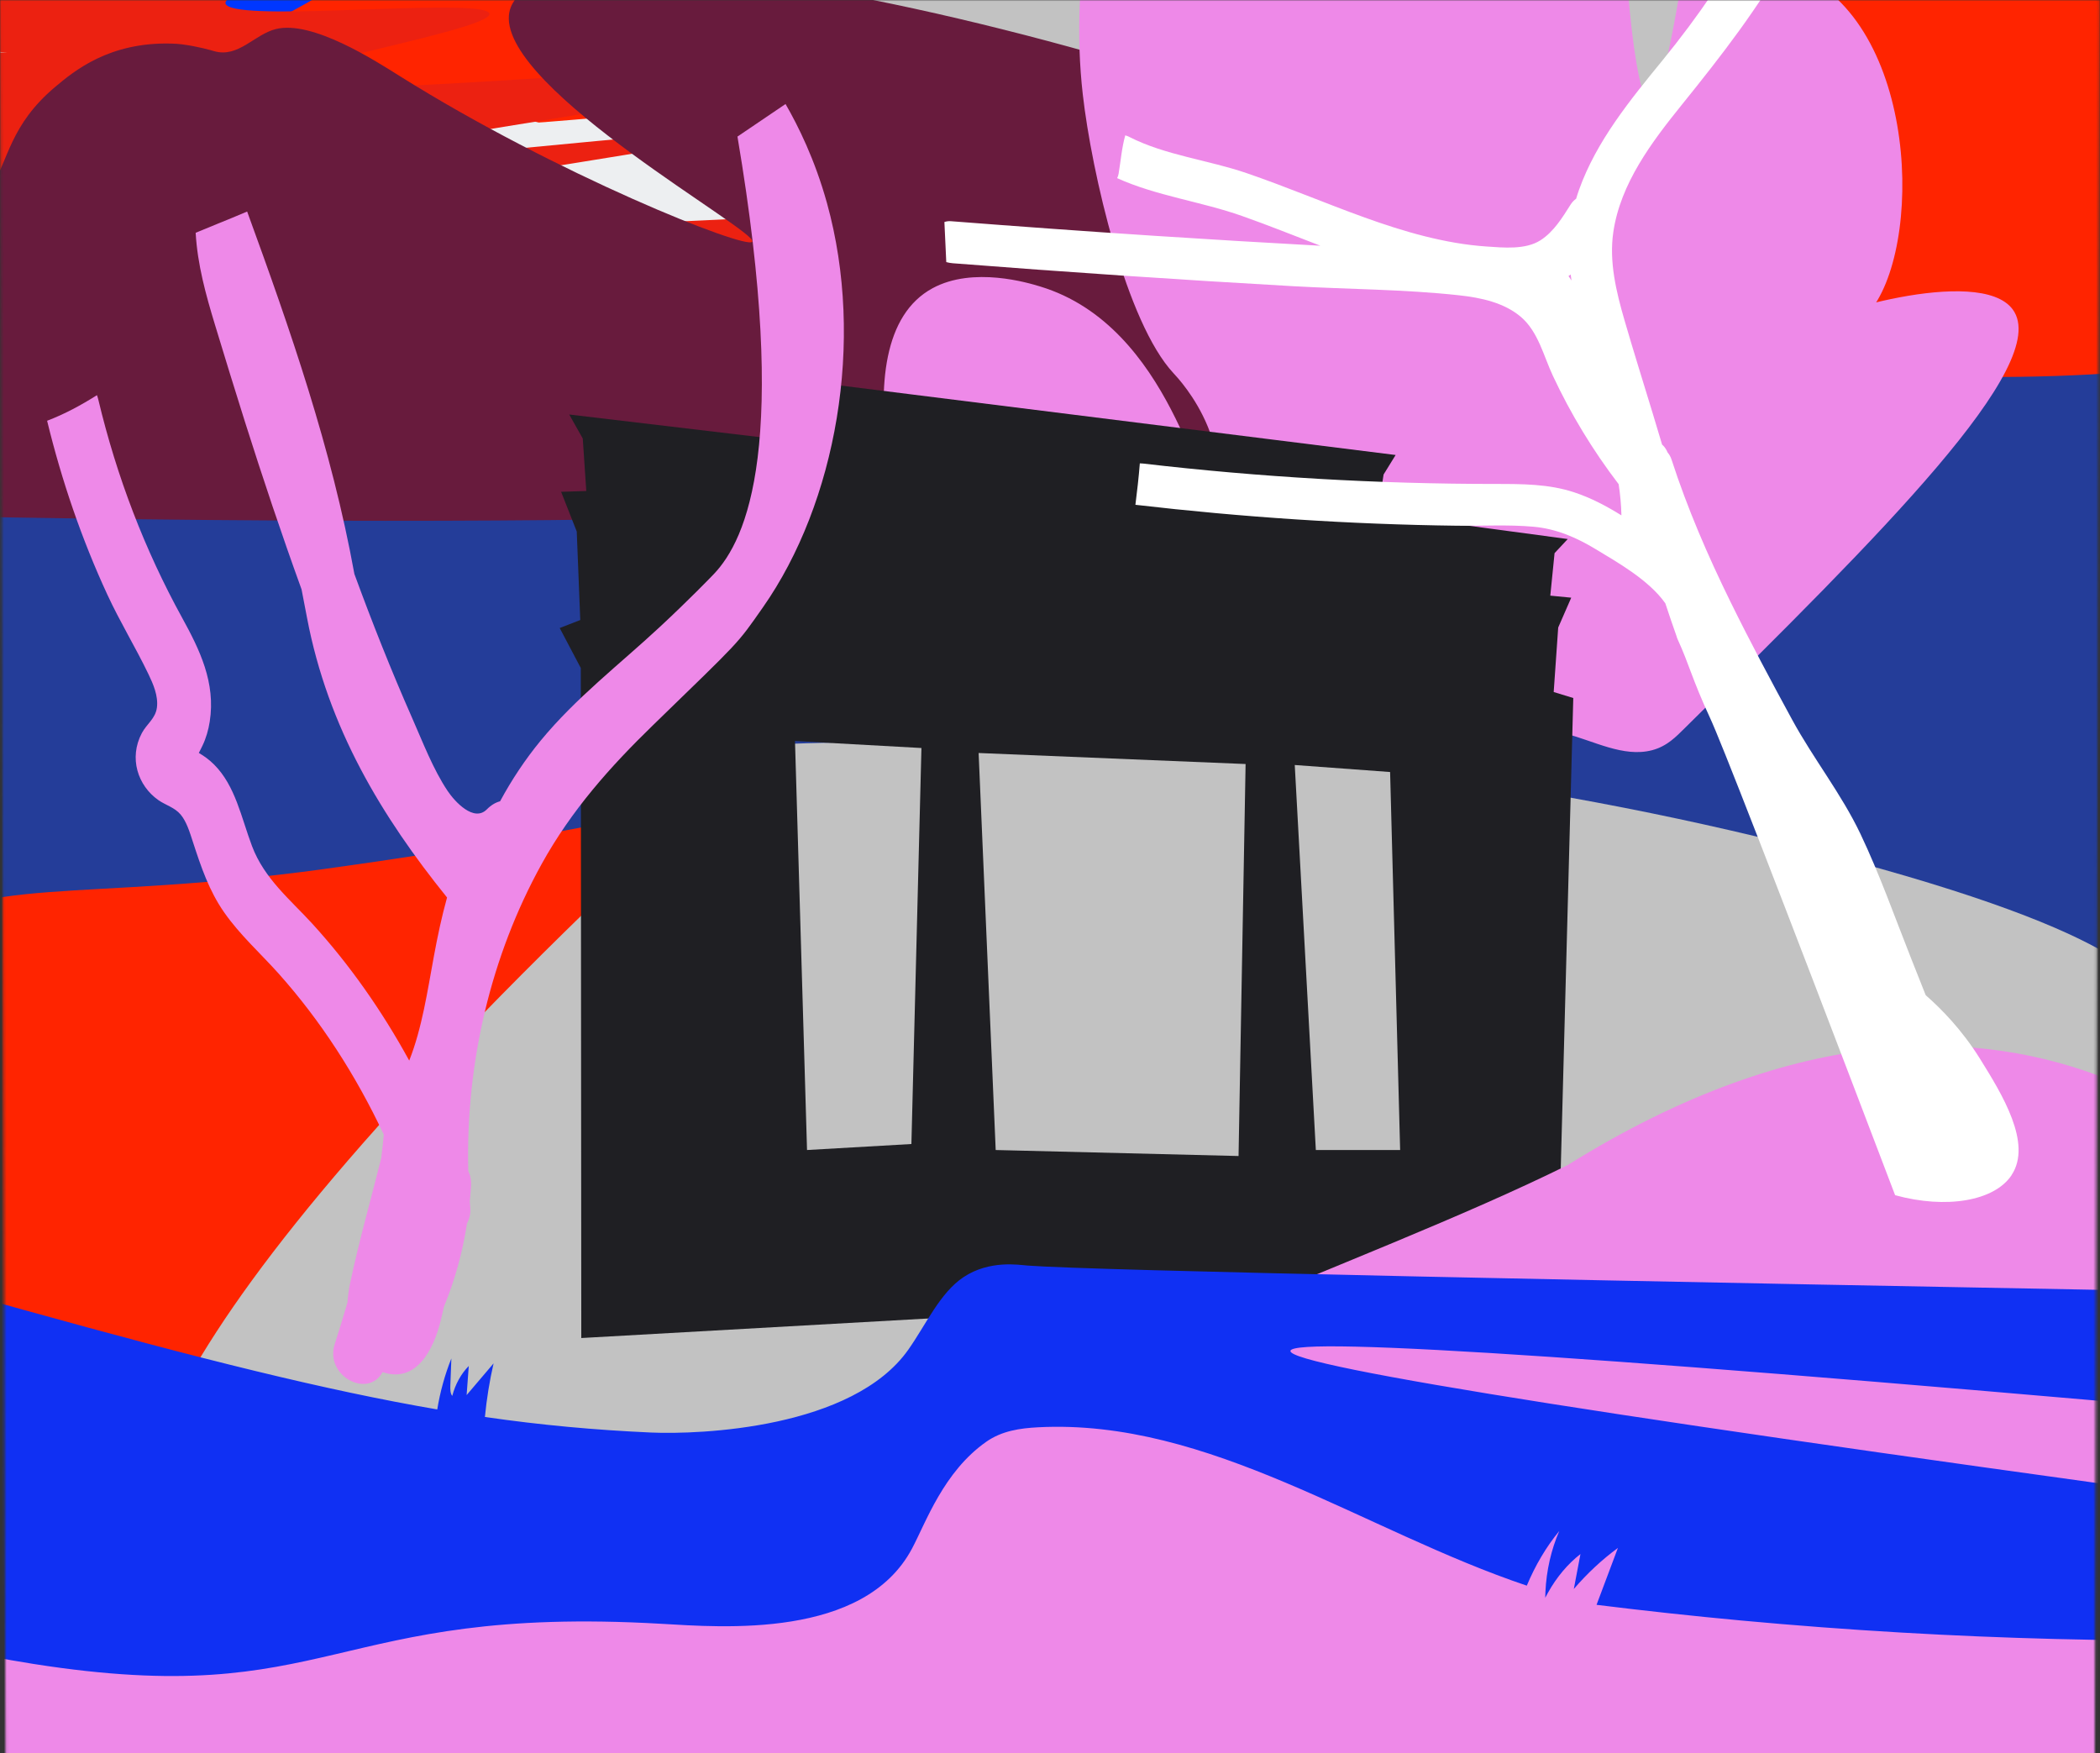
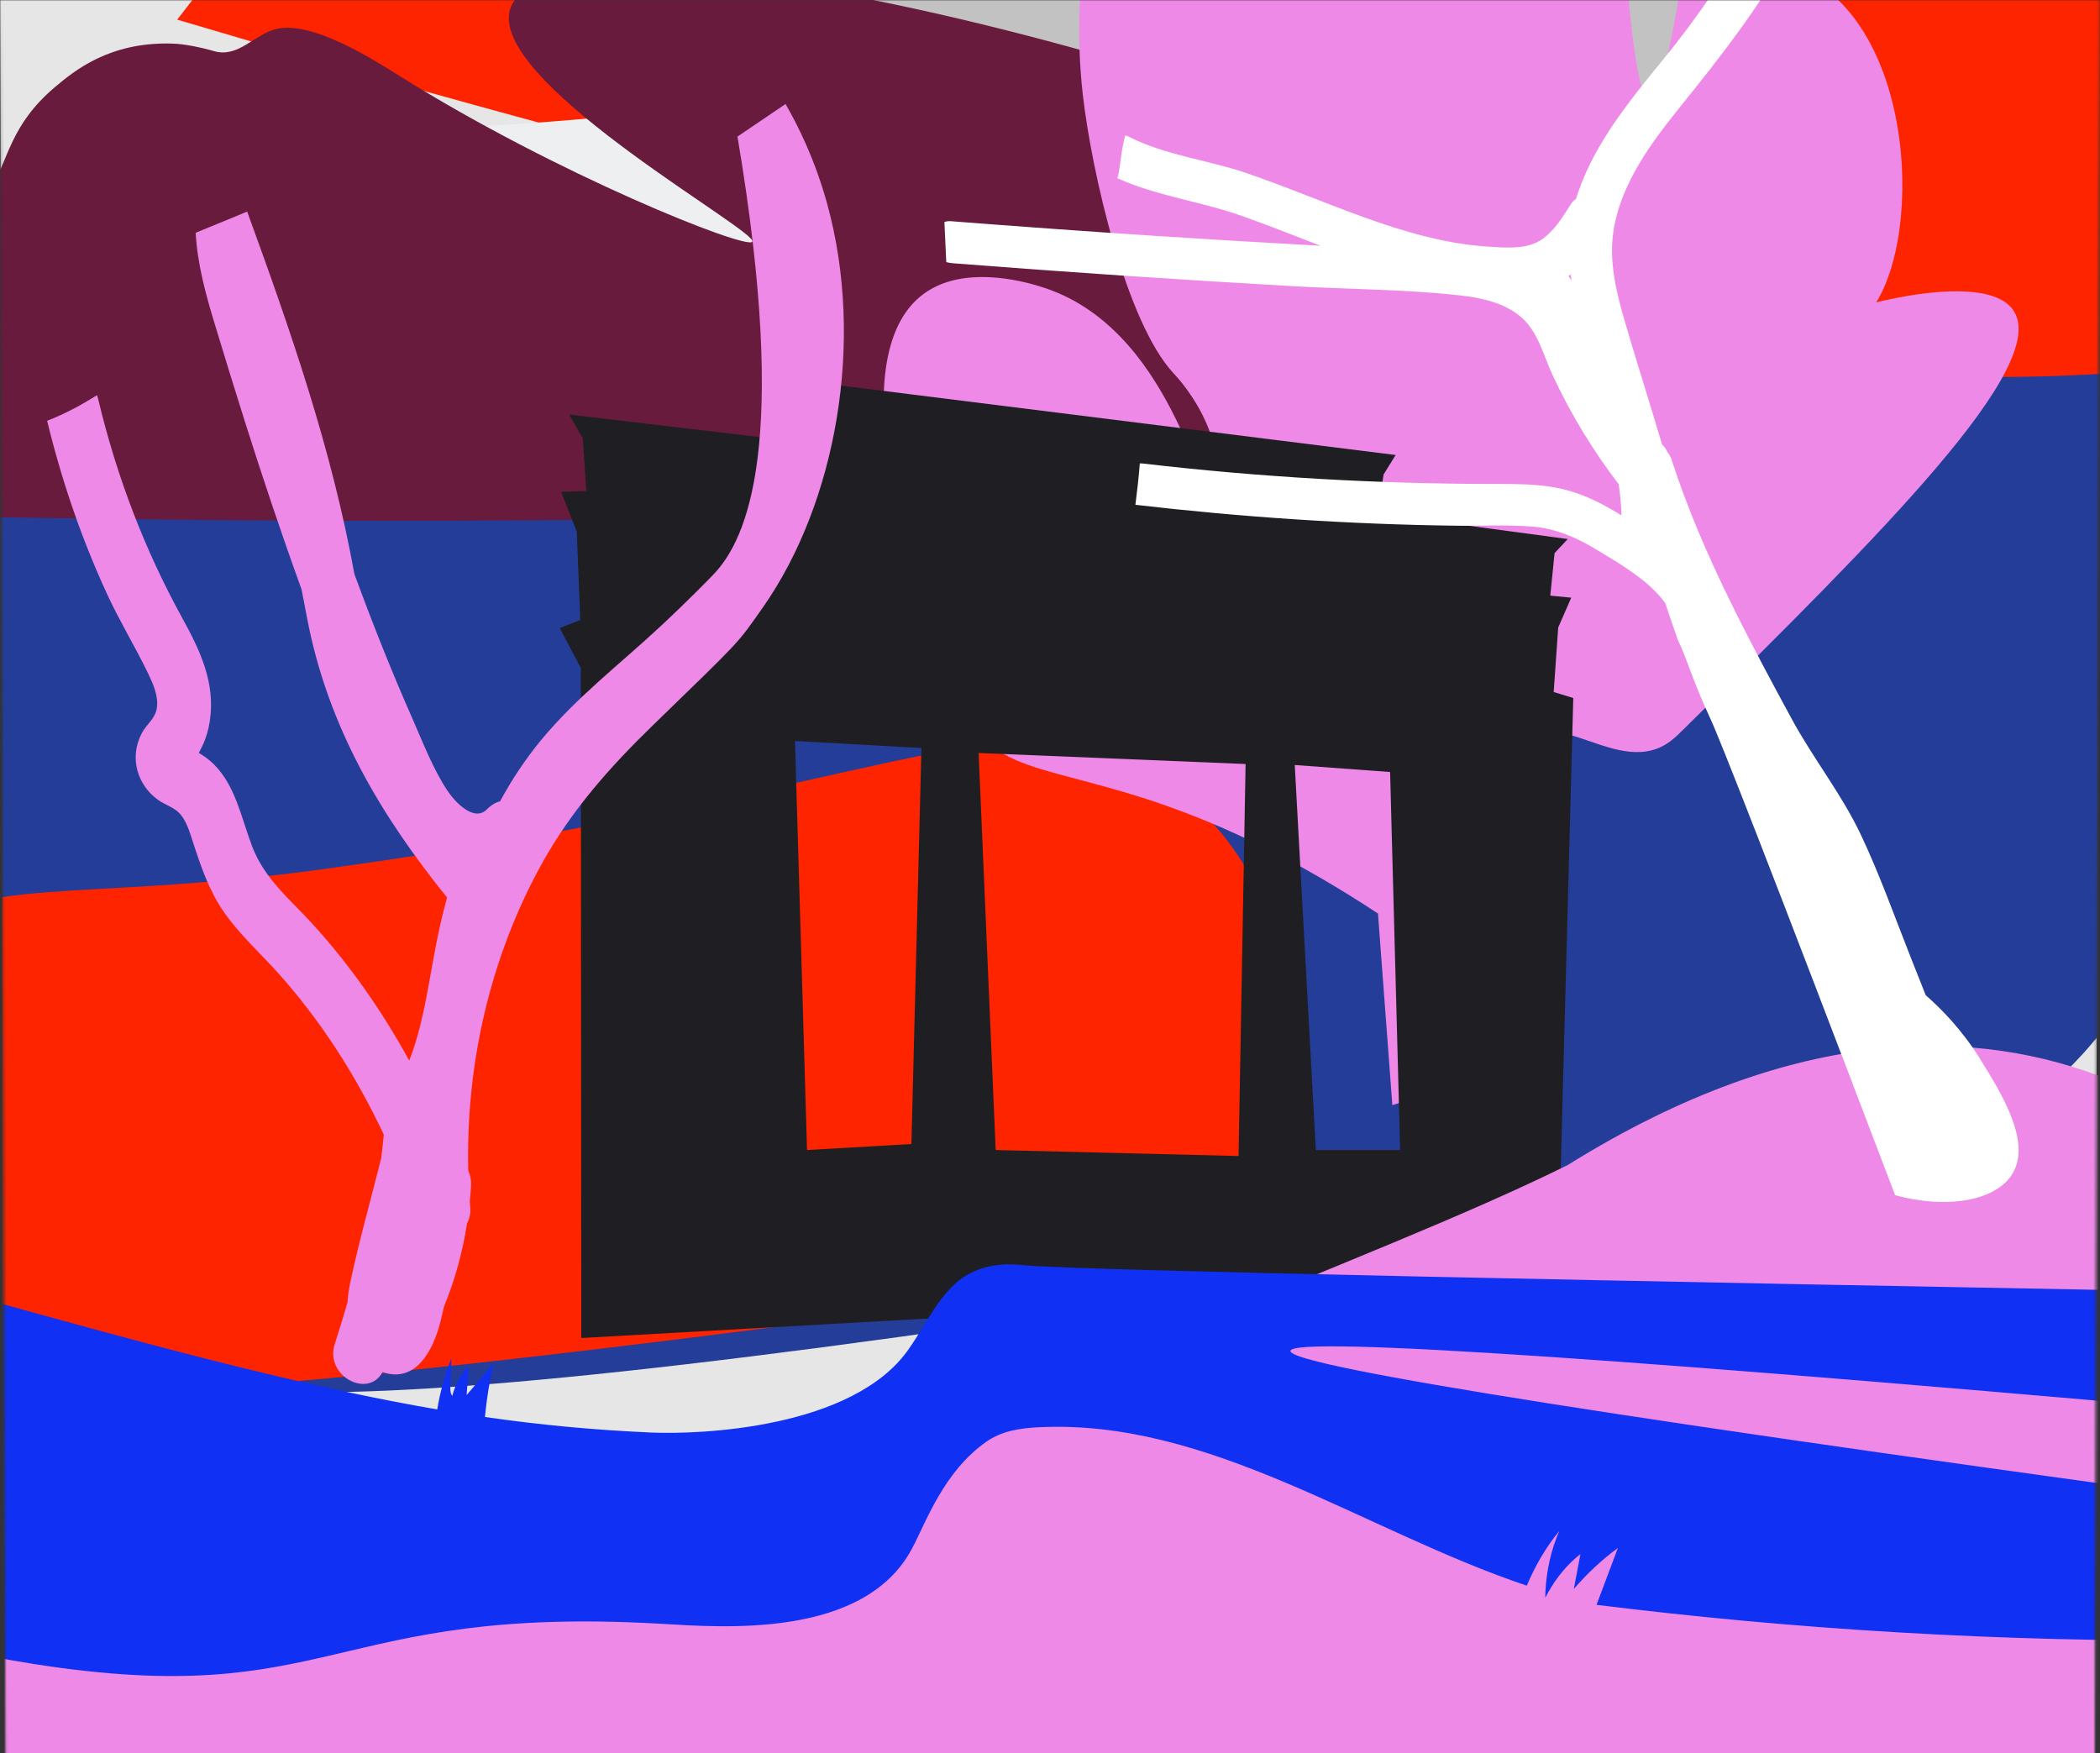
<svg xmlns="http://www.w3.org/2000/svg" width="793" height="662" viewBox="0 0 793 662" fill="none">
  <rect x="0" y="0" width="793" height="662" fill="#333333" stroke="none" />
  <g clip-path="url(#clip0_6010_86)">
    <mask id="mask0_6010_86" style="mask-type:alpha" maskUnits="userSpaceOnUse" x="0" y="0" width="793" height="791">
      <path d="M0 0H792.853L790.648 788.538L2.503 790.028L0 0Z" fill="#E6E6E6" />
    </mask>
    <g mask="url(#mask0_6010_86)">
      <path d="M0 0H792.853L790.648 788.538L2.503 790.029L0 0Z" fill="#E6E6E6" />
      <g clip-path="url(#clip1_6010_86)">
        <path d="M3.703 184.134C48.836 135.461 108.162 157.557 256.082 132.069C588.96 74.695 662.622 1.735 744.365 53.923C842.128 116.349 869.881 305.717 786.687 397.789C749.83 438.576 701.965 447.687 606.818 463.532C105.52 546.964 67.381 530.228 38.98 506.3C-51.569 430.01 -67.11 260.498 3.703 184.134Z" fill="#243D99" />
        <path d="M-36.679 354.324C-8.26 329.896 29.095 340.985 122.235 328.194C331.837 299.399 378.22 262.783 429.69 288.975C491.248 320.304 508.723 415.342 456.339 461.551C433.132 482.021 402.993 486.593 343.082 494.545C27.432 536.417 3.417 528.018 -14.466 516.009C-71.482 477.722 -81.267 392.648 -36.679 354.324Z" fill="#FF2400" />
        <path d="M103.877 -40.422C163.294 -85.081 263.368 -147.985 400.881 -179.353C571.345 -218.251 863.877 -223.418 946.816 -76.622C967.41 -40.163 987.168 27.054 956.679 75.143C866.58 217.275 393.416 104.575 66.92 7.423" fill="#FF2400" />
-         <path d="M104.643 -212.823C36.088 -141.745 16.921 -12.872 53.9 13.47C86.545 36.73 149.833 -29.323 256.872 -81.35C511.232 -204.975 744.686 -119.192 749.095 -145.83C755.431 -184.093 278.796 -393.378 104.643 -212.836V-212.823Z" fill="#0037FF" />
        <path d="M61.279 50.754C119.425 51.336 166.814 48.873 198.663 46.62C397.709 32.521 498.437 -20.831 606.022 32.855C616.456 38.066 658.901 59.234 655.945 78.359C653.324 95.317 616.704 99.6 426.962 132.082C410.342 134.929 382.977 139.633 345.836 143.619C308.471 147.629 290.957 147.469 259.716 150.006C229.68 152.445 189.148 156.827 126.779 166.42C37.491 180.148 -11.214 191.413 -17.947 167.794C-25.251 142.195 20.958 90.502 61.291 50.754H61.279Z" fill="#EDEFF1" />
-         <path d="M-88.29 1.565C-82.328 0.551 -74.046 -0.305 -63.442 0.272C-38.394 1.645 -18.748 10.04 -15.627 9.244C-14.427 8.945 -14.427 6.996 -63.282 -17.254C-70.805 -20.974 -76.206 -23.62 -74.206 -24.336C-68.364 -26.365 -13.987 -7.546 6.86 -9.993C26.506 -12.3 -7.104 -30.721 6.98 -51.212C16.463 -65.017 43.191 -73.412 51.514 -71.761C63.678 -69.354 32.308 -46.397 64.678 -35.755C90.766 -27.18 138.222 -33.148 148.585 -27.897C163.43 -20.337 73.881 -3.607 86.325 2.44C97.169 7.712 174.753 -0.245 183.996 4.35C195.12 9.88 93.647 26.451 103.851 31.803C116.695 38.527 294.031 20.881 302.914 25.636C312.837 30.947 104.371 59.534 110.493 62.677C115.774 65.382 274.505 46.842 280.067 49.687C286.589 53.009 73.601 80.78 86.685 88.22C99.649 95.58 322.6 76.682 333.283 82.789C339.725 86.449 268.223 98.345 73.881 122.874C77.402 129.379 80.923 135.864 84.484 142.369C58.716 141.235 32.988 140.081 7.22 138.947C8.26 133.556 9.301 128.185 10.341 122.794C-157.272 109.983 -224.613 102.722 -226.054 99.658C-228.575 94.287 -33.513 101.986 -36.274 96.873C-38.995 91.9 -226.214 80.8 -229.655 74.971C-233.416 68.645 -15.387 74.931 -19.188 68.605C-22.789 62.597 -222.293 52.472 -228.175 44.594C-232.456 38.865 -132.264 36.776 -26.151 36.04C-93.412 27.446 -127.343 21.697 -127.903 18.773C-128.543 15.411 -84.969 15.789 2.779 19.907C-10.506 18.594 -31.152 16.008 -54.159 10.855C-68.604 7.613 -80.008 4.251 -88.33 1.505L-88.29 1.565Z" fill="#EC2111" />
        <path d="M151.163 -33.21C203.384 -93.147 235.109 -130.766 255.344 -155.721C256.375 -156.996 261.282 -163.037 268.784 -169.907C294.46 -193.377 337.091 -214.012 355.041 -195.704C360.482 -190.158 362.109 -182.595 363.624 -175.576C369.202 -149.779 357.811 -126.322 358.395 -126.062C359.401 -125.616 381.971 -199.244 392.008 -196.991C398.939 -195.432 393.225 -159.199 405.448 -153.146C420.764 -145.571 448.129 -193.327 458.104 -186.68C466.787 -180.887 454.241 -139.146 458.104 -137.673C461.93 -136.212 475.122 -176.889 481.631 -175.069C487.755 -173.361 479.867 -136.25 490.587 -129.936C501.033 -123.772 514.648 -155.399 540.994 -163.47C575.974 -174.178 617.649 -138.564 638.455 -105.439C662.355 -67.387 673.509 -9.059 659.746 20.947C637.822 68.728 531.591 90.589 151.15 -33.222L151.163 -33.21Z" fill="#C2C2C2" />
        <path d="M-144.229 114.523C-120.226 79.06 -29.277 113.732 -3.378 71.054C3.191 60.221 3.917 47.131 20.695 32.942C28.171 26.614 41.309 15.912 64.433 16.448C66.107 16.489 67.404 16.572 68.659 16.737C74.893 17.549 79.635 18.972 80.918 19.337C90.012 21.916 96.065 12.988 104.168 10.973C117.864 7.555 141.602 22.858 150.919 28.705C209.901 65.723 281.896 94.419 284.072 91.289C286.694 87.513 189.734 34.07 192.174 5.814C193.179 -5.816 210.654 -8.781 217.851 -10.005C298.939 -23.768 610.336 65.434 626.04 126.966C638.16 174.473 474.937 209.077 -127.702 192.453C-155.345 146.307 -151.468 125.212 -144.229 114.523Z" fill="#681B3D" />
        <path d="M525.766 417.335C536.697 413.881 547.628 410.428 558.547 406.974C557.702 382.836 556.87 358.698 556.025 334.559C556.77 322.453 558.621 305.828 563.875 293.326C578.806 257.837 602.259 288.895 623.786 283.324C629.487 281.851 632.928 278.199 636.294 274.87C709.645 202.356 775.157 137.615 760.077 116.906C747.494 99.625 683.658 119.815 683.956 123.231C684.068 124.432 692.366 126.178 698.751 123.417C724.066 112.512 728.55 27.025 690.13 -3.55C685.236 -7.45 670.131 -19.185 652.12 -16.065C644.145 -14.691 638.431 -10.606 635.102 -7.722C628.655 31.06 625.102 39.02 623.04 38.871C617.687 38.487 611.177 -17.093 613.289 -74.888C614.109 -97.343 616.68 -149.061 599.737 -163.977C599.128 -164.51 598.147 -165.277 596.756 -165.351C579.328 -166.354 554.596 -57.707 553.416 -57.917C552.05 -58.165 583.949 -203.663 547.28 -257.065C544.932 -260.481 541.218 -264.591 535.864 -265.47C516.164 -268.713 486.053 -229.893 467.222 -141.832C464.837 -87.131 462.825 -59.786 461.197 -59.786C459.434 -59.786 458.104 -91.897 457.21 -156.117C449.794 -143.491 398.617 -54.253 408.889 35.739C412.243 65.102 425.249 121.783 443.173 140.982C444.217 142.109 451.372 149.61 456.117 161.172C461.272 173.724 462.179 187.588 459.21 188.355C452.614 190.039 442.478 123.281 392.803 108.191C388.381 106.842 367.525 100.504 352.147 108.848C315.366 128.789 341.825 215.526 360.221 256.599C365.972 269.448 368.171 276.367 373.289 280.762C392.008 296.829 428.143 290.813 497.717 330.982C507.108 336.404 514.897 341.392 520.35 344.994C522.163 369.108 523.964 393.222 525.778 417.347L525.766 417.335Z" fill="#EE89E8" />
-         <path d="M288.176 281.269C463.608 274.027 599.452 298.933 689.348 322.415C806.982 353.139 814.174 373.143 814.957 381.635C818.422 419.068 716.005 435.073 464.937 548.239C380.804 586.167 321.925 617.225 228.973 624.33C177.125 628.304 80.459 636.647 57.715 596.268C39.057 563.13 63.553 485.615 288.176 281.269Z" fill="#C2C2C2" />
        <path d="M588.221 484.521C590.18 410.876 592.139 337.242 594.098 263.597L586.705 261.331L588.407 236.976C590.052 233.223 591.684 229.458 593.328 225.705C590.693 225.449 588.058 225.194 585.422 224.938C585.959 219.593 586.495 214.236 587.032 208.891C588.687 207.113 590.355 205.336 592.01 203.558C568.072 200.351 544.134 197.132 520.196 193.925L522.469 179.191L527.017 171.825L291.68 142.369C292.625 144.576 293.569 146.773 294.525 148.98V165.98C267.998 162.831 241.472 159.682 214.945 156.533L220.064 165.596C220.507 172.208 220.95 178.82 221.393 185.42C218.221 185.524 215.061 185.617 211.89 185.722C213.86 190.718 215.831 195.715 217.79 200.723C218.233 211.866 218.676 223.009 219.119 234.141C216.531 235.152 213.942 236.151 211.354 237.162C214 242.193 216.659 247.236 219.317 252.267C219.376 336.603 219.446 420.95 219.504 505.286C342.414 498.36 465.323 491.435 588.233 484.51L588.221 484.521ZM524.93 291.542L528.719 434.289H496.887C494.24 385.824 491.582 337.358 488.923 288.893C500.921 289.776 512.92 290.659 524.93 291.542ZM470.36 288.521C469.474 337.87 468.588 387.207 467.702 436.555C437.129 435.8 406.568 435.045 375.995 434.289L369.547 284.361L470.349 288.521H470.36ZM300.204 279.829C316.12 280.712 332.036 281.595 347.952 282.479L344.163 432.024L304.751 434.289C303.235 382.803 301.72 331.316 300.204 279.829Z" fill="#1F1F23" />
        <path d="M278.474 51.547C298.15 167.831 282.101 203.605 269.555 216.789C268.362 218.039 260.214 226.481 249.096 236.817C234.016 250.855 217.52 263.444 204.117 279.746C198.341 286.777 193.248 294.44 188.838 302.597C187.161 303.031 185.46 304.008 183.832 305.655C178.963 310.569 171.758 302.771 169.013 298.661C163.498 290.417 159.647 280.217 155.561 270.97C147.735 253.231 140.543 235.097 133.822 216.752C125.177 169.131 109.613 124.543 93.328 79.881C89.713 81.466 86.024 82.914 82.359 84.424C79.54 85.588 76.72 86.739 73.888 87.903C74.571 99.984 77.738 111.311 81.204 122.736C84.906 134.954 88.669 147.159 92.508 159.327C99.24 180.581 106.308 201.687 113.873 222.57C114.569 226.135 115.264 229.712 115.935 233.289C123.86 275.005 144.294 308.527 168.815 338.929C166.79 346.182 165.212 353.684 163.809 361.309C161.411 374.257 159.386 388.257 154.53 400.512C144.219 381.66 131.959 364.218 118.01 348.906C109.774 339.869 99.824 331.898 95.154 319.482C91.067 308.638 88.918 296.816 80.869 288.746C79.067 286.938 77.167 285.564 75.08 284.326C75.701 283.163 76.21 282.098 76.484 281.529C77.813 278.768 78.707 275.637 79.192 272.542C81.527 257.75 75.341 245.247 68.745 233.24C54.684 207.666 44.1 180.148 37.119 150.885C36.983 150.291 36.796 149.746 36.61 149.226C30.585 153.039 24.362 156.393 17.791 158.894C23.319 181.633 30.896 203.717 40.523 224.525C45.293 234.849 51.143 244.368 56.05 254.568C57.826 258.257 59.826 262.8 59.255 267.207C58.708 271.378 55.392 273.396 53.566 276.837C48.572 286.258 52.038 296.693 59.789 302.139C62.559 304.083 65.938 304.887 68.236 307.635C70.459 310.309 71.652 314.283 72.77 317.712C75.925 327.416 78.968 336.428 84.657 344.561C90.682 353.176 98.334 359.972 105.19 367.635C121.115 385.472 134.319 405.934 144.928 428.463C144.654 431.422 144.331 434.368 143.971 437.301C140.046 452.998 135.574 468.657 132.22 484.526C131.723 486.915 131.375 489.378 131.214 491.842C129.686 497.103 128.096 502.351 126.407 507.55C122.519 519.545 138.94 528.334 144.456 518.159C156.815 522.392 163.647 510.434 166.541 498.204C166.926 496.595 167.299 494.973 167.672 493.364C171.783 483.437 174.665 472.902 176.355 461.997C177.286 460.264 177.771 458.246 177.584 456.067C177.522 455.263 177.46 454.458 177.398 453.654C177.584 451.784 177.746 449.915 177.858 448.046C178.007 445.744 177.597 443.775 176.827 442.141C175.82 401.292 185.41 360.888 204.515 326.327C215.831 305.853 230.526 289.464 246.488 273.953C280.088 241.298 278.064 243.663 288.063 229.403C315.702 189.977 326.782 128.987 312.286 76.712C307.69 60.15 301.379 47.511 296.634 39.279C290.572 43.389 284.511 47.486 278.449 51.596L278.474 51.547Z" fill="#EE89E8" />
        <path d="M-54.193 648.143C21.046 596.611 245.678 593.767 314.907 571.86C390.016 517.252 513.872 478.636 592.021 439.953C767.23 330.706 865.432 452.353 879.57 472.169C890.852 487.997 807.399 397.771 802.417 472.168C798.361 532.758 820.847 622.951 856.896 664.632C577.333 665.664 185.949 742.962 -54.193 648.143Z" fill="#EE89E8" />
        <path d="M759.599 443.762C767.539 431.803 755.943 413.116 747.76 399.949C740.857 388.837 733.016 380.934 727.185 375.818C725.384 371.284 723.584 366.739 721.784 362.206C715.522 346.422 709.845 330.257 702.534 314.897C695.323 299.748 684.764 286.518 676.747 271.783C668.718 257.037 660.799 242.217 653.411 227.164C644.862 209.76 637.187 191.984 631.223 173.605C630.87 172.504 630.351 171.603 629.71 170.862C629.257 169.728 628.573 168.701 627.634 167.885C626.441 163.891 625.248 159.898 624.034 155.904C620.488 144.252 616.833 132.62 613.442 120.936C610.328 110.195 607.578 98.892 609.212 87.684C611.896 69.294 623.691 53.68 635.243 39.369C650.064 21 664.344 2.611 675.764 -17.961C687.371 -38.893 696.361 -61.16 702.744 -84.062C702.788 -84.232 702.821 -84.391 702.855 -84.55C698.415 -86.69 694.34 -89.306 690.971 -92.738C688.972 -91.87 687.316 -90.207 686.587 -87.601C675.267 -46.944 654.846 -10.355 627.888 22.674C615.519 37.822 602.873 53.235 596.28 71.657C595.871 72.79 595.518 73.913 595.176 75.047C594.38 75.619 593.674 76.339 593.11 77.229C590.029 82.091 586.738 87.536 581.68 90.756C576.003 94.368 567.775 93.521 561.304 93.087C545.566 92.017 530.049 87.441 515.361 82.155C500.407 76.763 485.807 70.544 470.765 65.386C456.319 60.428 440.096 58.659 426.511 51.742C425.97 51.466 425.44 51.265 424.921 51.106C423.585 55.852 423.187 61.032 422.403 65.608C422.304 66.222 422.105 66.784 421.851 67.271C436.672 73.987 453.647 76.127 468.987 81.551C478.959 85.068 488.755 89.019 498.607 92.801C477.667 91.657 456.728 90.407 435.788 89.04C410.199 87.366 384.622 85.523 359.055 83.532C358.204 83.468 357.398 83.585 356.625 83.839L357.332 98.977C358.116 99.199 358.944 99.337 359.795 99.411C402.524 102.748 445.297 105.64 488.093 108.065C508.944 109.252 530.17 109.241 550.922 111.508C559.194 112.409 567.985 114.252 574.38 119.728C580.874 125.3 582.939 134.548 586.407 141.932C593.188 156.413 601.482 170.088 611.233 182.842C611.83 186.72 612.183 190.639 612.283 194.622C606.672 191.137 600.863 188.044 594.458 185.925C584.86 182.747 574.744 182.758 564.705 182.758C520.209 182.758 475.757 180.194 431.592 175.046C431.194 175.004 430.797 174.982 430.421 174.982C430.012 180.215 429.405 185.427 428.753 190.628C469.075 195.311 509.64 198.022 550.26 198.531C559.768 198.647 569.509 198.065 578.985 198.902C587.743 199.675 595.297 202.991 602.652 207.44C610.714 212.313 622.686 219.06 628.86 227.832C630.229 231.995 631.632 236.137 633.101 240.268C633.211 240.702 633.366 241.115 633.542 241.497C637.96 251.147 638.943 256.433 645.779 271.189C649.755 279.77 667.679 325.394 715.632 451.347C734.849 456.633 753.094 453.603 759.621 443.773L759.599 443.762ZM592.293 104.241C592.569 104.051 592.845 103.86 593.121 103.659C593.21 104.421 593.32 105.173 593.42 105.936C593.055 105.364 592.68 104.803 592.293 104.241Z" fill="white" />
      </g>
      <path d="M882.88 572.467C618.48 536.773 486.638 516.003 487.285 510.149C487.939 504.364 618.324 513.185 878.413 536.606C874.07 520.563 869.742 504.508 865.398 488.465C601.227 483.583 412.251 479.816 387.951 477.915C384.701 477.659 373.642 475.786 363.861 482.283C354.966 488.189 349.727 500.116 343.022 509.648C322.015 539.486 264.346 541.791 245.858 540.976C224.619 540.03 204.332 538.167 183.11 535.104C183.768 528.296 184.855 521.508 186.383 514.867C182.986 518.859 179.602 522.853 176.207 526.832C176.482 523.165 176.742 519.511 177.017 515.845C174.131 518.759 171.914 522.76 170.779 527.146C170.012 526.187 170.008 524.622 170.056 523.215C170.191 519.809 170.312 516.402 170.446 512.997C167.99 519.117 166.199 525.618 165.116 532.254C123.126 525.058 75.756 513.21 9.638 494.853C-8.754 489.742 -23.946 485.463 -34.235 482.556C-43.539 486.31 -52.857 490.062 -62.16 493.803C-21.352 517.608 -1.775 532.146 -3.399 537.419C-5.216 543.293 -33.388 537.658 -87.888 520.532C-114.757 534.973 -141.625 549.413 -168.494 563.854C-96.086 605.135 -31.909 621.361 12.645 628.362C125.611 646.099 124.473 605.989 249.703 613.202C272.637 614.52 326.235 618.97 344.397 584.794C349.639 574.931 356.289 555.809 372.396 544.487C378.36 540.286 385.289 539.352 391.958 538.998C456.6 535.611 515.05 578.167 576.548 598.799C579.729 591.182 583.874 584.144 588.817 578.152C585.737 585.241 583.955 593.141 583.589 601.049C583.751 601.095 583.899 601.139 584.059 601.199C583.897 601.153 583.751 601.095 583.589 601.049C583.558 601.821 583.511 602.605 583.507 603.38C583.848 602.698 584.215 602.034 584.595 601.37C587.85 595.562 592.027 590.577 596.81 586.866C595.98 591.259 595.148 595.666 594.305 600.058C599.393 594.138 604.999 588.927 610.954 584.559C608.268 591.72 605.583 598.881 602.884 606.041C620.728 608.251 638.903 610.235 657.415 611.953C738.888 619.498 815.908 620.945 887.638 618.29C886.055 603.03 884.46 587.754 882.877 572.494L882.88 572.467Z" fill="#1030F3" />
    </g>
  </g>
  <defs>
    <clipPath id="clip0_6010_86">
      <rect width="793" height="662" fill="white" />
    </clipPath>
    <clipPath id="clip1_6010_86">
      <rect width="951.567" height="947.447" fill="white" transform="translate(-64.615 -285.226)" />
    </clipPath>
  </defs>
</svg>